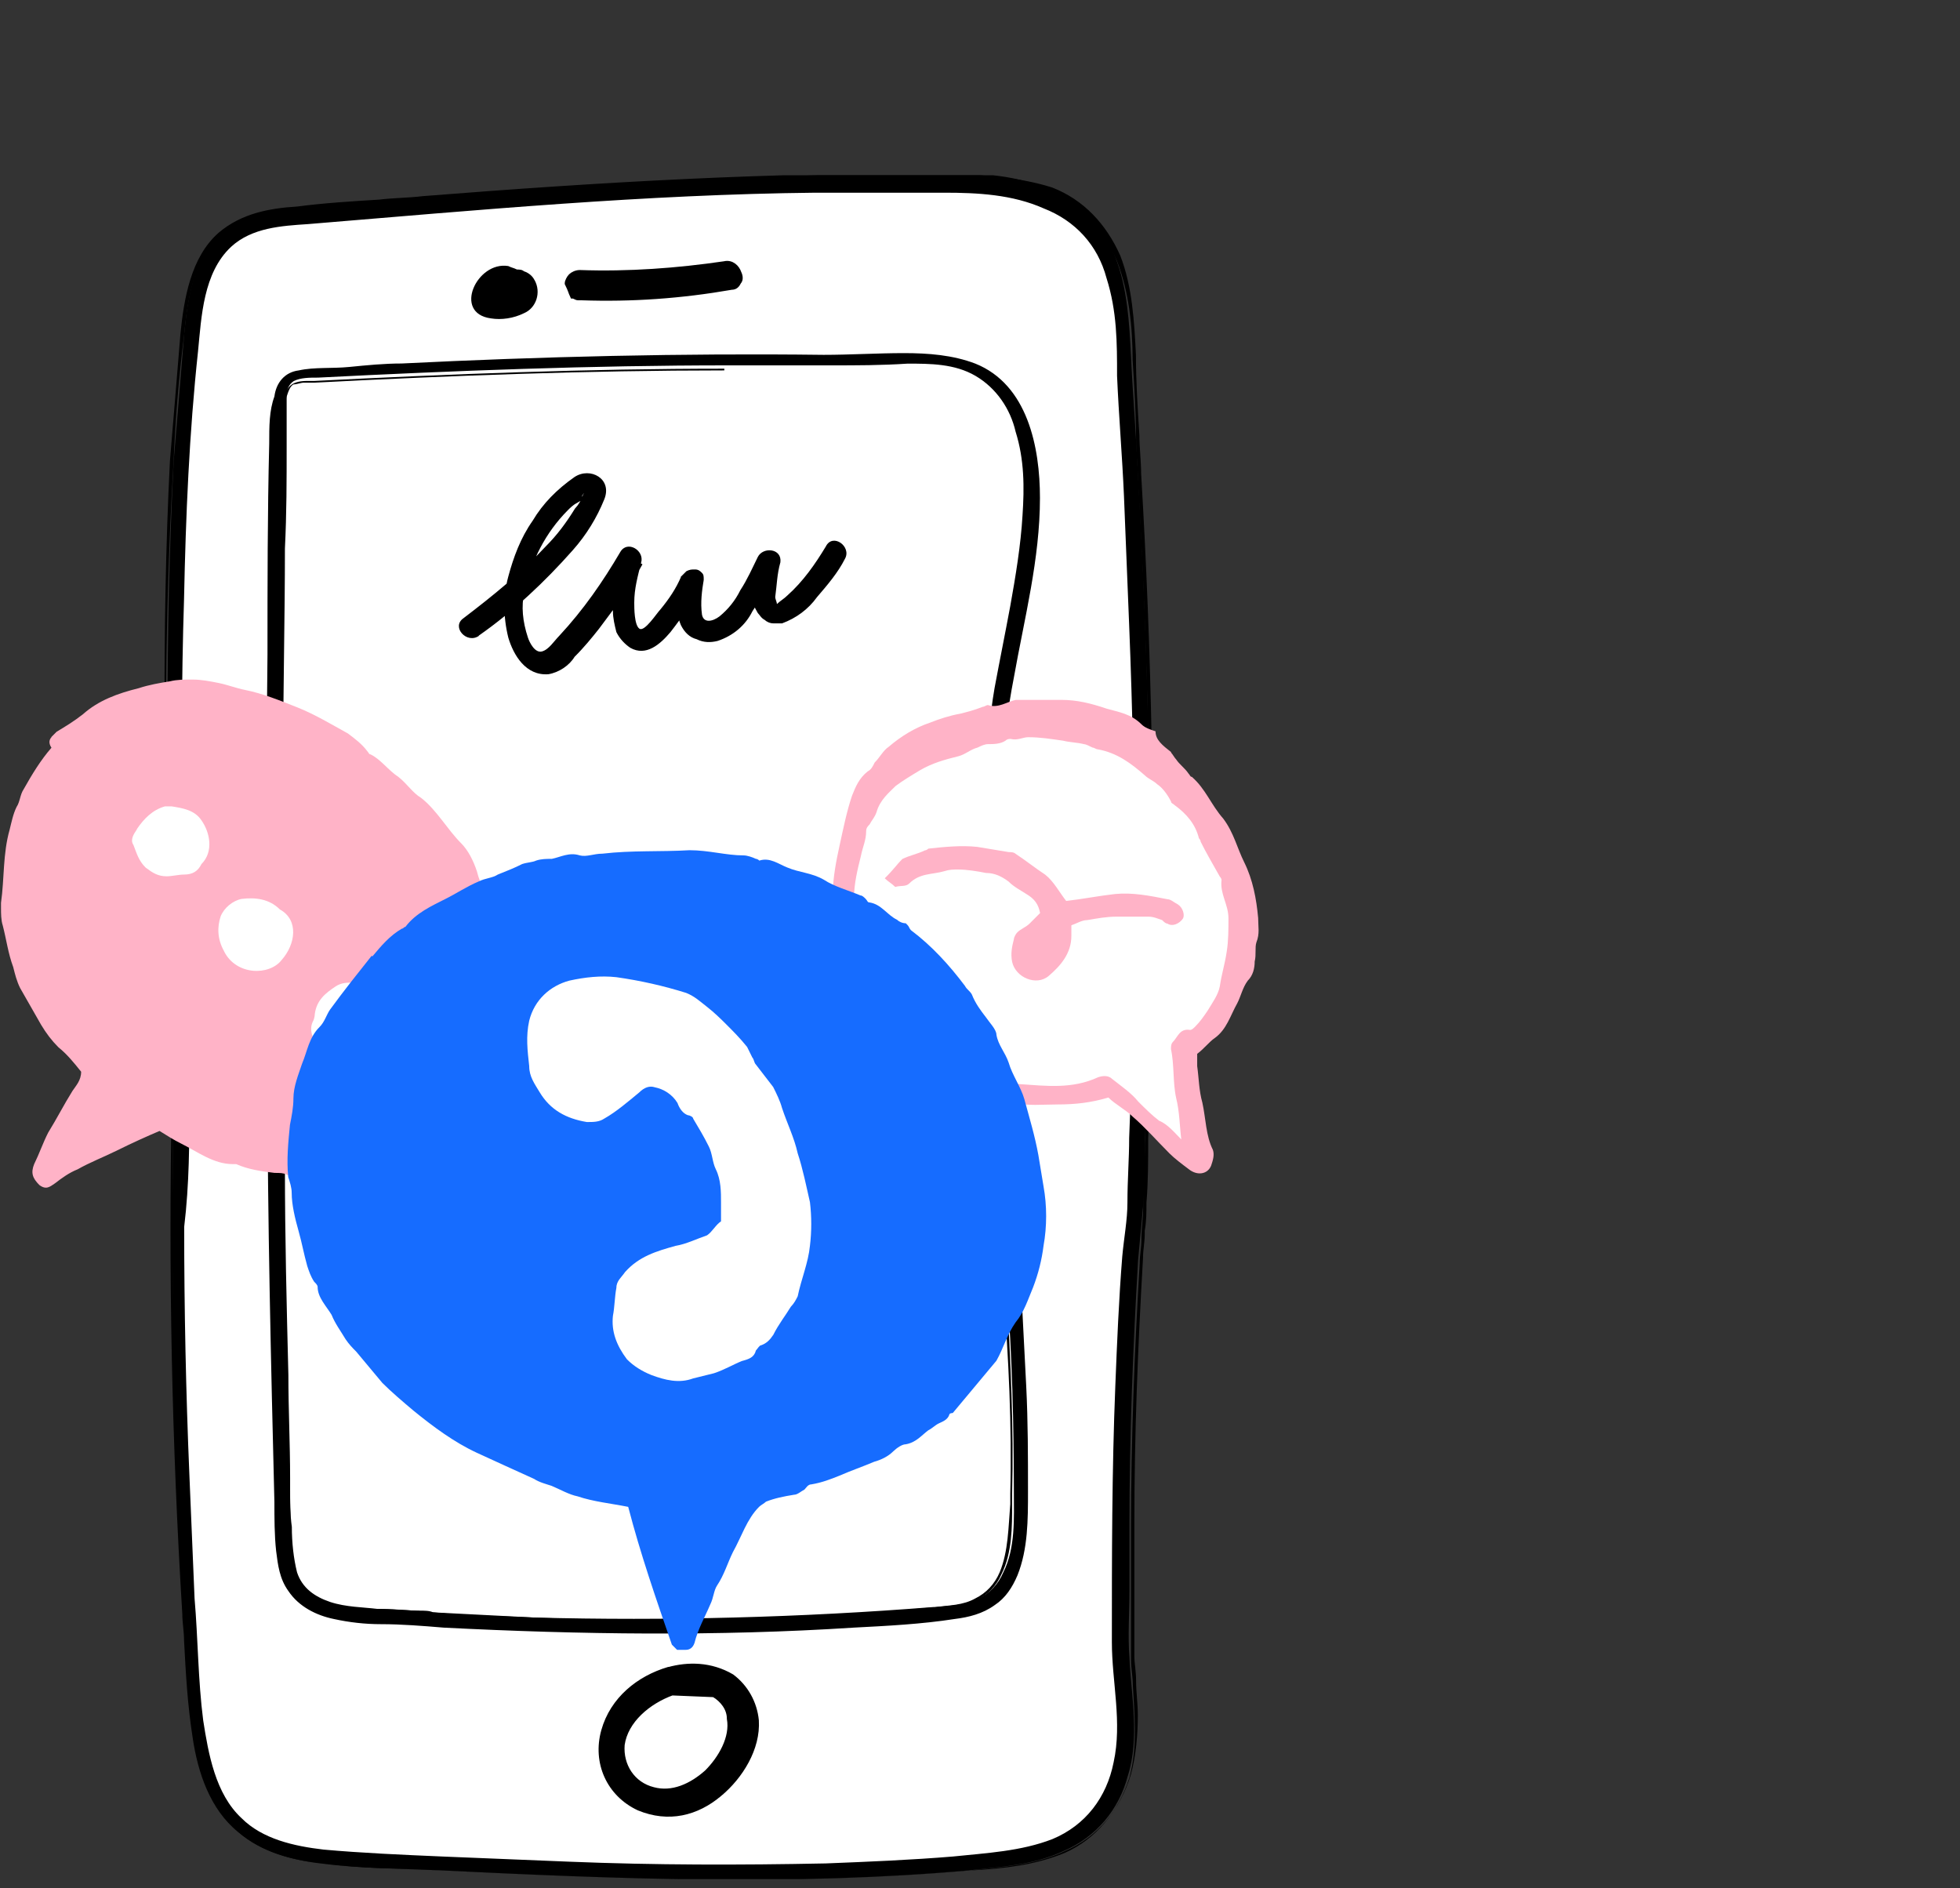
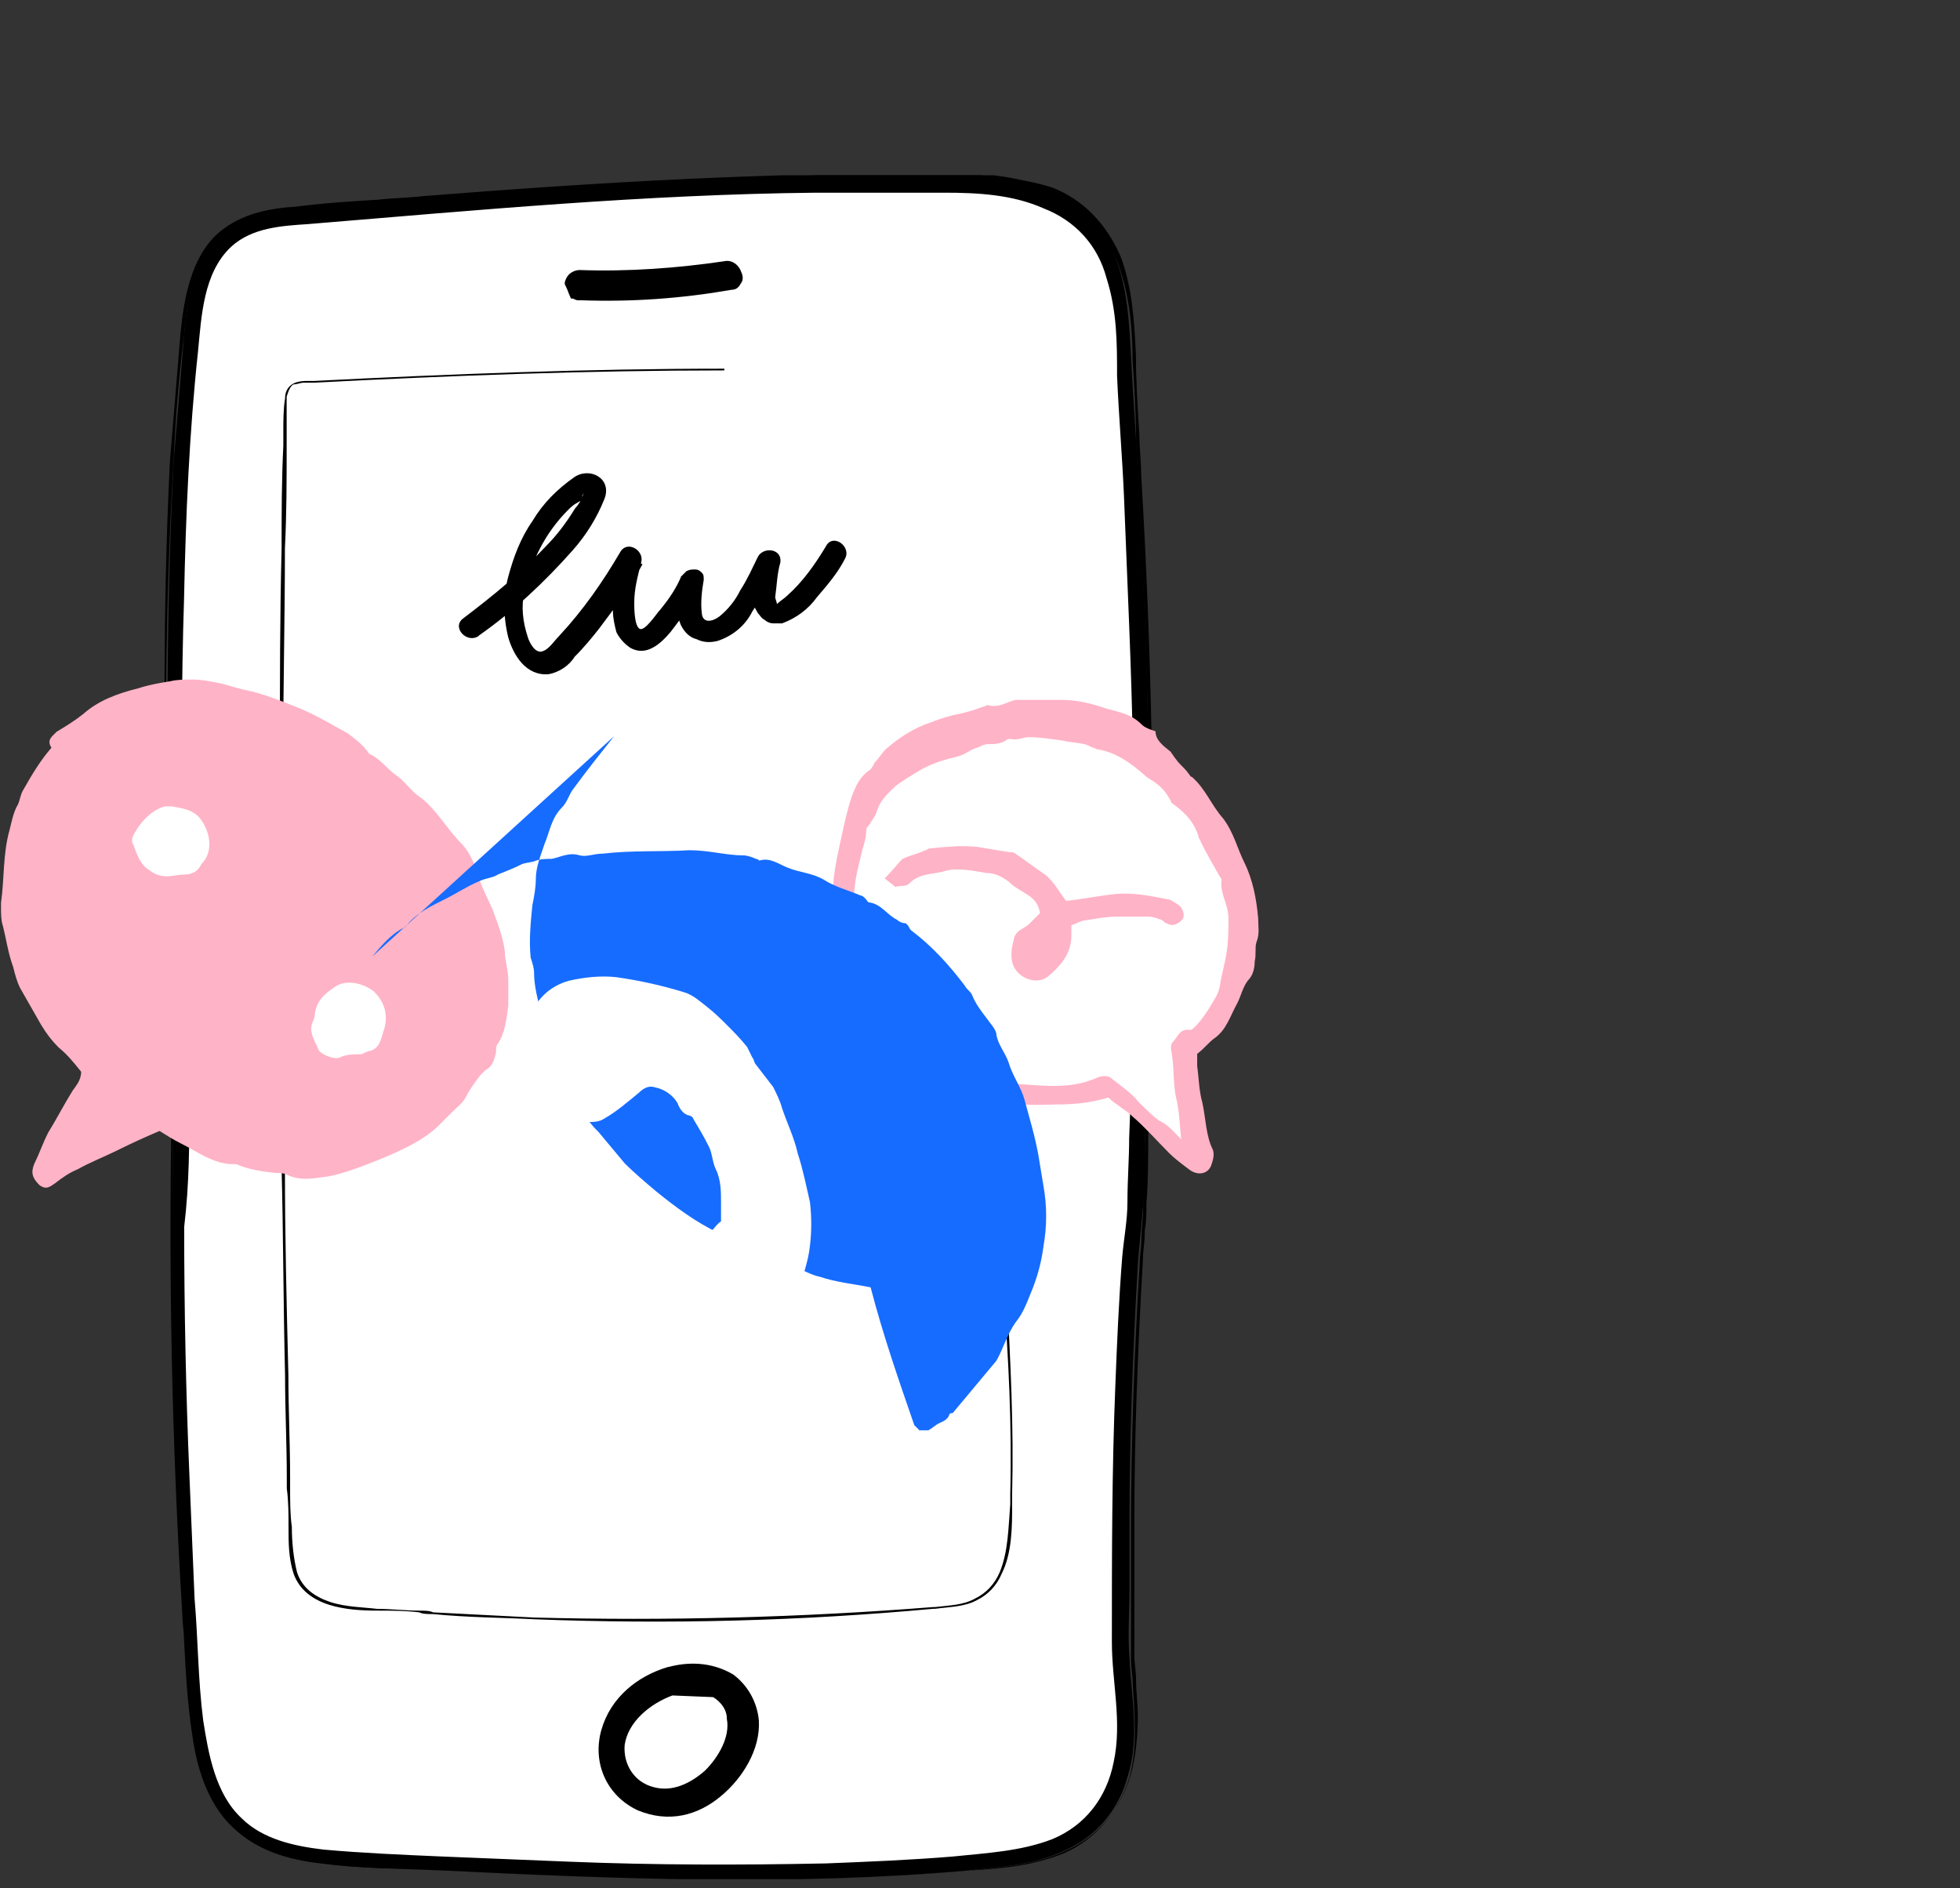
<svg xmlns="http://www.w3.org/2000/svg" id="Calque_1" viewBox="0 0 136 131">
  <rect x="0" y="0" width="136" height="131" fill="#333333" stroke="none" />
  <defs>
    <style>
      .cls-1 {
        fill: none;
      }

      .cls-2 {
        fill-rule: evenodd;
      }

      .cls-3 {
        fill: #fff;
      }

      .cls-4 {
        fill: #166cff;
      }

      .cls-5 {
        stroke: #000;
        stroke-width: .41px;
      }

      .cls-6 {
        clip-path: url(#clippath);
      }

      .cls-7 {
        fill: #ffb3c7;
      }
    </style>
    <clipPath id="clippath">
      <rect class="cls-1" x="-6.72" y="12.16" width="108.66" height="118.22" />
    </clipPath>
  </defs>
  <g class="cls-6">
    <g>
      <path class="cls-3" d="M12.64,76.41c-.48-17.42-1.09-35.57.61-52.88.12-1.69.36-3.39,1.09-4.96,1.45-3.27,4.36-3.39,7.5-3.63,6.53-.6,13.07-1.09,19.6-1.57,8.59-.48,17.18-.73,25.77-.6,3.03,0,6.53.85,8.59,3.39,2.54,3.15,2.18,7.62,2.42,11.37,1.33,19.24,1.45,38.48.6,57.72l-.12.36c-.48,6.65-.73,13.19-.73,19.84v7.99c0,2.54.48,4.96.36,7.38-.12,1.94-.73,3.87-2.06,5.32-2.18,2.42-5.69,2.78-8.71,3.02-9.2.85-18.51.73-27.83.36-5.2-.24-10.28-.48-15.49-.73-3.51-.12-7.02-.73-8.83-4.11-1.33-2.54-1.57-5.45-1.81-8.23-.85-13.67-1.33-26.26-.97-40.05" />
      <path d="M13.13,76.41c-.36-11.62-.73-23.23-.36-34.85.12-5.81.36-11.5.97-17.18.24-2.42.36-5.45,2.3-7.26,1.45-1.33,3.51-1.45,5.32-1.57,11.74-.97,23.47-2.06,35.21-2.18h8.95c2.3,0,4.72.12,6.9,1.09,2.18.85,3.75,2.54,4.36,4.84.73,2.3.73,4.48.73,6.78.12,2.78.36,5.57.48,8.35.12,3.02.24,5.93.36,8.95.24,5.93.36,11.86.36,17.79s-.12,11.86-.36,17.79c0,1.45-.12,2.9-.12,4.48,0,1.21-.24,2.42-.36,3.75-.24,3.02-.36,5.93-.48,8.95-.24,5.93-.24,11.86-.24,17.79,0,2.78.73,5.57.12,8.35-.48,2.42-1.94,4.36-4.24,5.32-2.18.85-4.6.97-6.9,1.21-2.9.24-5.81.36-8.83.48-5.93.12-11.86.12-17.79-.12-2.9-.12-5.81-.24-8.83-.36-2.78-.12-5.57-.24-8.23-.48-2.06-.24-4.24-.73-5.69-2.18-1.82-1.69-2.3-4.48-2.66-6.78-.36-2.78-.36-5.69-.6-8.47-.12-2.78-.24-5.81-.36-8.59-.24-5.69-.36-11.5-.36-17.18.36-3.02.36-5.81.36-8.71,0-.73-1.09-.73-1.09,0-.24,11.86,0,23.72.73,35.69.12,2.78.24,5.69.73,8.47.36,2.3,1.21,4.84,3.03,6.53,1.57,1.33,3.63,1.94,5.69,2.18,2.78.36,5.57.36,8.35.48,12.22.6,24.44,1.09,36.66,0,2.18-.24,4.48-.36,6.53-1.33,2.3-.97,3.87-2.9,4.48-5.2.85-2.66.24-5.57.12-8.23-.12-1.57,0-3.02,0-4.6v-4.6c0-6.17.24-12.22.6-18.39.12-1.33.24-2.54.36-3.87.12-1.45.12-2.9.12-4.48.12-3.15.24-6.17.24-9.32.24-12.22,0-24.56-.73-36.78-.12-2.78-.36-5.57-.48-8.23-.12-2.3-.24-4.72-1.09-6.9-.85-2.18-2.54-3.75-4.72-4.72-2.18-.97-4.48-1.09-6.78-1.09-12.1,0-24.32.73-36.54,1.69-2.9.24-5.81.48-8.71.73-1.94.12-3.87.48-5.32,1.82-1.94,1.69-2.3,4.48-2.54,6.9-.24,2.9-.48,5.93-.73,8.83-.6,11.86-.48,23.84-.24,35.82.12,2.9.12,5.81.24,8.59.12.73,1.09.73,1.09,0h0Z" />
      <path class="cls-2" d="M12.04,76.9v-.36h0v-.36c-.12-2.78-.12-5.45-.24-8.23-.36-11.98-.48-23.96.24-35.82.12-2.9.36-5.93.73-8.83.24-2.42.6-5.2,2.54-6.9,1.45-1.33,3.51-1.57,5.32-1.82,1.94-.12,3.87-.36,5.69-.48.97-.12,2.06-.12,3.02-.24,12.22-1.09,24.44-1.82,36.66-1.57,2.3,0,4.6.24,6.78,1.09,2.18.97,3.75,2.54,4.72,4.72.85,2.18,1.09,4.6,1.09,6.9.12,1.81.24,3.75.24,5.57,0,.85.12,1.81.12,2.66.73,12.22.97,24.44.73,36.78,0,3.15-.12,6.17-.24,9.32,0,1.45-.12,2.9-.12,4.48,0,.73-.12,1.45-.12,2.18h0c0,.61-.12,1.09-.12,1.69-.36,6.05-.6,12.22-.6,18.39v2.9h0v3.15h0v3.02c0,.61.12,1.21.12,1.69.12,2.18.36,4.36-.24,6.53-.73,2.3-2.3,4.24-4.48,5.2-2.06.85-4.24,1.09-6.41,1.21h-.12c-12.22,1.09-24.44.6-36.66,0-.73,0-1.57-.12-2.42-.12-1.94-.12-3.99-.12-5.93-.36-2.06-.24-4.11-.85-5.69-2.18-1.82-1.57-2.66-4.11-3.02-6.53-.36-2.18-.48-4.48-.61-6.65,0-.61,0-1.21-.12-1.82-.73-11.74-1.09-23.47-.85-35.21ZM11.92,76.41c-.24,11.86,0,23.72.73,35.57,0,.61.12,1.21.12,1.82.12,2.3.24,4.48.6,6.78.36,2.42,1.21,4.96,3.15,6.53,1.69,1.45,3.75,1.94,5.81,2.18,1.94.24,3.99.36,5.93.36.85,0,1.57.12,2.3.12,12.22.6,24.44,1.09,36.66,0h.12c2.18-.24,4.48-.36,6.53-1.33,2.3-.97,3.87-2.9,4.6-5.32.36-1.33.48-2.78.48-4.11,0-.85-.12-1.57-.12-2.42,0-.61-.12-1.21-.12-1.69v-9.2c0-6.17.24-12.22.6-18.39,0-.6.12-1.09.12-1.69v-.24c.12-.6.12-1.33.12-1.94.12-1.45.12-2.9.12-4.48.12-3.15.24-6.17.24-9.32.24-12.22,0-24.56-.73-36.78,0-.85-.12-1.81-.12-2.66-.12-1.81-.24-3.75-.24-5.57-.12-2.3-.24-4.72-1.09-6.9-.97-2.18-2.54-3.87-4.72-4.72-2.3-.73-4.72-.85-7.02-.97-12.22-.12-24.44.6-36.66,1.57-.97.12-2.06.12-3.02.24-1.94.12-3.87.24-5.69.48-1.94.12-3.87.48-5.44,1.81-1.94,1.69-2.42,4.6-2.66,7.02-.24,2.9-.48,5.93-.73,8.83-.6,11.86-.36,23.84-.12,35.82.12,2.9.24,5.69.24,8.59h0Z" />
-       <path d="M69.87,89.36c.36,4.72.48,9.44.48,14.16,0,1.82.12,3.87-.73,5.57-.36.85-.97,1.45-1.69,1.82-.97.48-1.94.48-3.02.6-9.2.85-18.39,1.09-27.71.73-2.3-.12-4.6-.12-7.02-.36-1.33-.12-2.54-.24-3.87-.24-2.06,0-4.96-.24-5.81-2.54-.36-1.09-.36-2.18-.36-3.27,0-1.21,0-2.3-.12-3.51,0-2.42-.12-4.72-.12-7.14-.12-4.84-.12-9.56-.24-14.4-.12-9.56-.12-19.12-.12-28.68,0-4.72,0-9.56.12-14.28,0-2.42,0-4.72.12-7.14,0-1.09-.12-2.18.12-3.27,0-.36.12-.73.48-.97.48-.24,1.09-.24,1.69-.24,9.44-.48,19-.85,28.44-.85h7.14c1.81,0,3.51,0,5.32-.12,1.57,0,3.27,0,4.72.85s2.42,2.3,2.78,3.87c.61,1.94.61,3.87.48,5.81-.12,2.06-.48,4.23-.85,6.29-.36,1.94-.73,3.75-1.09,5.69-.36,2.06-.48,4.11-.6,6.17-.6,9.44.24,18.88.97,28.19.12,2.66.36,4.96.48,7.26,0,.73,1.09.73,1.09,0-.6-9.68-1.69-19.36-1.69-29.04,0-4.48.24-8.95,1.09-13.31.73-4.11,1.81-8.23,1.81-12.46,0-3.51-.85-7.86-4.48-9.32-1.57-.6-3.27-.73-4.96-.73-1.81,0-3.75.12-5.57.12-9.8-.12-19.6.12-29.28.6-1.21,0-2.42.12-3.63.24-1.21.12-2.42,0-3.51.24-.97.12-1.57.85-1.69,1.81-.36.97-.36,2.06-.36,3.27-.12,4.84-.12,9.8-.12,14.64-.12,9.8,0,19.6,0,29.4s.24,19.6.48,29.4c0,1.09,0,2.3.12,3.39.12.97.24,1.94.85,2.78.73,1.09,1.94,1.69,3.15,1.94,1.09.24,2.18.36,3.27.36,1.45,0,2.9.12,4.36.24,9.44.48,19,.61,28.44,0,2.3-.12,4.72-.24,7.02-.6.97-.12,1.94-.36,2.78-.97.73-.48,1.21-1.21,1.57-2.06.73-1.82.73-3.87.73-5.81,0-2.42,0-4.84-.12-7.26-.12-2.3-.24-4.72-.36-7.02,0-.6-.97-.6-.97.12h0Z" />
      <path class="cls-2" d="M69.87,89.36h0v.48c.24,4.6.48,9.2.36,13.79v.73c0,1.57,0,3.39-.73,4.84-.36.85-.97,1.45-1.69,1.81-.85.48-1.94.48-2.9.61h-.12c-9.2.85-18.39,1.09-27.71.73-2.3-.12-4.6-.12-7.02-.36-.36,0-.73,0-.97-.12-.97-.12-1.94-.12-2.9-.12-2.06,0-4.96-.24-5.81-2.54-.36-1.09-.36-2.18-.36-3.27,0-.85,0-1.82-.12-2.66v-.73c0-2.42-.12-4.72-.12-7.14-.12-4.84-.12-9.56-.24-14.4-.12-9.56-.12-19.12-.12-28.68,0-4.72,0-9.56.12-14.28,0-2.42,0-4.72.12-7.14v-.97c0-.73,0-1.57.12-2.3,0-.36.12-.73.48-.97.36-.24.85-.24,1.21-.24h.36c9.44-.48,19-.85,28.43-.85v.12c-9.44,0-19,.36-28.43.85h-.73c-.24,0-.48.12-.73.12h0c-.24.12-.36.48-.48.85h0c0,.85,0,1.57,0,2.42v.97c0,2.42,0,4.72-.12,7.14,0,4.72-.12,9.56-.12,14.28,0,9.56,0,19.12.12,28.68,0,4.84.12,9.56.24,14.4,0,2.42.12,4.72.12,7.14v.73c0,.85,0,1.82.12,2.66,0,1.09.12,2.18.36,3.15h0c.36,1.09,1.21,1.69,2.3,2.06,1.09.36,2.3.36,3.27.48.97,0,1.94.12,2.9.12.36,0,.73,0,.97.12,2.3.12,4.6.24,7.02.36,9.2.24,18.51,0,27.71-.73h.12c.97-.12,1.94-.12,2.78-.6.73-.36,1.33-.97,1.69-1.82h0c.6-1.45.6-3.15.73-4.72v-.73c.12-4.72-.12-9.44-.48-14.16v-.12" />
      <path class="cls-5" d="M49.55,117.55c-.85-.48-1.94-.48-2.9-.12l2.9.12ZM49.55,117.55c.6.36,1.09.97,1.09,1.69.24,1.33-.6,2.78-1.57,3.75h0c-1.09.97-2.42,1.57-3.75,1.21h0c-1.45-.36-2.3-1.69-2.18-3.15.24-1.69,1.82-3.02,3.51-3.63h0l2.9.12ZM46.4,115.86q-.12,0,0,0h0c-2.06.61-3.87,2.06-4.48,4.24s.36,4.36,2.42,5.32c2.06.85,3.99.36,5.57-.97l-.12-.12.12.12c1.45-1.21,2.66-3.15,2.54-5.08-.12-1.21-.73-2.3-1.69-3.02-1.45-.85-3.02-.85-4.36-.48Z" />
      <path class="cls-5" d="M39.75,20.51c.12,0,.24.12.36.12h.24c3.51.12,6.9-.12,10.41-.73.24,0,.36-.12.48-.36.12-.12.12-.36,0-.6-.12-.36-.48-.73-.97-.61h0c-3.27.48-6.66.73-10.04.61-.24,0-.48.12-.6.24s-.24.36-.24.48c.24.48.24.6.36.85Z" />
-       <path d="M37.08,19.42c-.12-.24-.36-.48-.73-.6-.12-.12-.36-.12-.48-.12-.24-.12-.36-.12-.6-.24-2.18-.36-3.87,3.27-1.21,3.63.73.12,1.57,0,2.3-.36.85-.36,1.21-1.45.73-2.3h0Z" />
      <path class="cls-7" d="M3.57,51.13l.36-.36c.6-.36,1.21-.73,1.82-1.21,1.09-.97,2.42-1.45,3.87-1.81.73-.24,1.45-.36,2.18-.48.48-.12.97-.12,1.57-.12s1.21.12,1.81.24,1.21.36,1.82.48c1.21.24,2.42.73,3.63,1.21s2.42,1.21,3.51,1.81c.48.36.97.73,1.33,1.21.12.12.12.24.24.24.73.36,1.21,1.09,1.94,1.57.61.48.97,1.09,1.57,1.45,1.09.85,1.81,2.18,2.78,3.15.48.48.85,1.21,1.09,1.94.24.97.73,1.81,1.09,2.66.36.97.73,1.94.85,2.9,0,.6.24,1.33.24,1.94v1.81c-.12.97-.24,1.94-.73,2.66-.12.12-.12.36-.12.61-.12.48-.24.97-.73,1.21l-.36.36c-.36.48-.73.97-.97,1.45s-.6.73-.97,1.09l-1.09,1.09c-1.09.97-2.42,1.57-3.87,2.18-1.21.48-2.42.97-3.63,1.21-.97.12-1.94.36-2.9-.12-.24-.12-.48-.12-.85-.12-.97-.12-1.82-.24-2.66-.61h-.24c-1.33,0-2.42-.85-3.63-1.45-.48-.24-.85-.48-1.45-.85-.85.36-1.94.85-2.9,1.33-.97.48-1.94.85-2.78,1.33-.6.24-1.09.6-1.57.97-.36.24-.61.48-1.09.12-.48-.48-.6-.85-.36-1.45.36-.73.6-1.45.97-2.18.6-.97,1.09-1.94,1.69-2.9.24-.36.6-.73.6-1.33-.48-.6-.97-1.21-1.57-1.69-.48-.48-.85-.97-1.21-1.57-.48-.85-.97-1.69-1.45-2.54-.24-.48-.36-.97-.48-1.45-.36-.97-.48-1.94-.73-2.9-.12-.36-.12-.85-.12-1.21v-.36c.24-1.69.12-3.39.6-5.08.12-.48.24-1.09.48-1.57.24-.36.24-.85.48-1.21.61-1.09,1.21-2.06,1.94-2.9-.24-.36-.12-.6,0-.73Z" />
      <path class="cls-3" d="M21.72,70.85c-.36.73.12,1.33.36,1.94.12.36,1.09.73,1.45.6.48-.24.97-.24,1.45-.24.24,0,.48-.24.73-.24.73-.24.73-.97.97-1.57.24-.97,0-1.82-.73-2.54-.73-.6-1.94-.85-2.66-.36-.73.48-1.33.97-1.45,1.94,0,0,0,.24-.12.48Z" />
      <path class="cls-3" d="M9.5,57.54c-.24.36-.48.73-.24,1.09.24.61.36,1.09.85,1.57.48.36.85.6,1.45.6.36,0,.85-.12,1.21-.12.6,0,.97-.24,1.21-.73.85-.85.6-2.18,0-3.03-.48-.73-1.33-.85-2.06-.97h-.48c-.85.24-1.45.85-1.94,1.57Z" />
-       <path class="cls-3" d="M15.55,66.01c.85,1.69,3.15,1.69,3.99.6.97-1.09,1.21-2.78-.12-3.51-.73-.73-1.69-.85-2.66-.73-.6.12-1.21.61-1.45,1.21-.24.73-.24,1.57.24,2.42Z" />
      <path class="cls-3" d="M63.82,50.88l-3.99,4.24-1.81,5.32v10.28l12.83,4.96h5.93l6.53,5.2-.85-8.11,2.78-3.63,1.21-4.48-2.18-7.14-6.05-6.53-6.78-1.45-7.62,1.33Z" />
      <path class="cls-7" d="M62.61,59.6c.48-.24,1.09-.36,1.57-.6.12,0,.24-.12.24-.12,1.09-.12,2.3-.24,3.39-.12.73.12,1.45.24,2.18.36.12,0,.36,0,.48.12.73.48,1.33.97,2.06,1.45.6.48.97,1.21,1.45,1.82,1.09-.12,2.3-.36,3.39-.48,1.21-.12,2.42.12,3.63.36.24,0,.48.24.73.36.36.24.48.73.36.97-.24.36-.73.6-1.09.36-.12,0-.24-.12-.36-.24-.36-.12-.6-.24-.97-.24h-2.18c-.73,0-1.33.12-2.06.24-.36,0-.73.24-1.09.36v.73c0,1.21-.73,2.06-1.57,2.78-.85.73-2.3.12-2.54-.97-.12-.6,0-1.09.12-1.57,0-.12.12-.36.24-.48.24-.24.6-.36.85-.61s.48-.48.73-.73c-.12-.6-.36-.97-.97-1.33-.36-.24-.85-.48-1.21-.85-.48-.36-.97-.6-1.57-.6-.6-.12-1.33-.24-1.94-.24-.36,0-.61,0-.97.12-.85.24-1.69.12-2.42.85-.24.24-.6.12-.97.24-.24-.24-.48-.36-.73-.6.61-.6.85-.97,1.21-1.33Z" />
      <path class="cls-7" d="M81.25,52.21c.12.12.24.36.36.48.24.36.6.6.85.97.12.12.12.24.24.24.97.85,1.33,1.94,2.18,2.9.73.97.97,2.06,1.45,3.02.6,1.21.85,2.54.97,3.87,0,.61.12,1.09-.12,1.69-.12.36,0,.85-.12,1.33,0,.48-.12.97-.48,1.33-.36.48-.48,1.09-.73,1.57-.48.85-.73,1.82-1.57,2.42-.36.24-.73.73-1.21,1.09v.85c.12.85.12,1.69.36,2.54.24,1.09.24,2.3.73,3.27.12.36,0,.73-.12,1.09-.24.61-.97.73-1.57.24-.48-.36-.97-.73-1.33-1.09-.85-.85-1.69-1.81-2.54-2.54-.48-.48-1.21-.85-1.69-1.33-1.21.36-2.3.48-3.51.48-1.09,0-2.06.12-3.03-.12-.73-.12-1.33-.24-2.06-.61-1.09-.48-2.3-.73-3.27-1.33l-1.45-.73c-.12,0-.24-.24-.24-.24-.12-.12-.24-.36-.36-.36-.73-.36-1.21-1.21-1.81-1.57s-.85-.97-1.21-1.45-.73-1.09-.97-1.69c-.24-.73-.6-1.33-.73-2.06-.12-.36-.12-.85-.12-1.21-.12-1.09-.36-2.18-.36-3.27s.24-2.3.48-3.39c.24-1.09.48-2.3.85-3.39.24-.6.48-1.21,1.09-1.69.24-.12.36-.36.48-.61.36-.36.6-.85.97-1.09.85-.73,1.82-1.33,2.9-1.69.6-.24,1.33-.48,2.06-.61.48-.12.97-.24,1.57-.48.12,0,.24-.12.36-.12.73.24,1.33-.24,1.94-.36h3.15c1.09,0,2.06.24,3.15.61.85.24,1.69.36,2.42,1.09.24.24.6.36.97.48,0,.6.48.97,1.09,1.45ZM81.97,79.08c-.12-.97-.12-1.94-.36-2.9-.24-1.09-.12-2.3-.36-3.39,0-.12,0-.36.12-.48.36-.36.48-.97,1.21-.85.12,0,.24-.12.36-.24.36-.36.6-.73.85-1.09.36-.6.73-1.09.85-1.69.12-.85.36-1.57.48-2.42.12-.73.12-1.57.12-2.3,0-.97-.6-1.69-.48-2.66,0-.12-.12-.24-.12-.24-.48-.85-.97-1.69-1.33-2.42,0-.12-.12-.24-.12-.24-.24-.97-.85-1.69-1.69-2.3-.12-.12-.24-.12-.24-.24-.24-.48-.6-.97-.97-1.21-.24-.24-.6-.36-.85-.61-.97-.85-1.94-1.57-3.27-1.81-.12,0-.24-.12-.36-.12-.24-.12-.48-.24-.6-.24-.48-.12-.97-.12-1.45-.24-.85-.12-1.57-.24-2.42-.24-.36,0-.73.24-1.21.12-.12,0-.24,0-.36.12-.36.24-.85.24-1.21.24-.24,0-.48.12-.73.24-.48.12-.85.48-1.33.6-.97.24-1.82.48-2.66.97-.6.36-1.21.73-1.69,1.09-.48.48-1.09.97-1.33,1.82-.12.36-.36.6-.48.85-.12.12-.24.24-.24.48,0,.61-.24,1.09-.36,1.69-.24.97-.48,1.94-.48,2.9,0,1.09,0,2.3.12,3.39.12,1.21.6,2.3.97,3.39.36.85.85,1.45,1.33,2.06.24.36.61.61.85.85.48.73,1.33.97,1.94,1.69,0,0,.12.12.24.12.97.24,1.57,1.09,2.54,1.09,1.09-.12,2.3.24,3.51.36,1.82.12,3.63.36,5.44-.48.36-.12.73-.12.97.12.6.48,1.33.97,1.81,1.57.48.48.97.97,1.45,1.33.6.24,1.09.85,1.57,1.33Z" />
-       <path class="cls-4" d="M25.83,66.37c.61-.73,1.21-1.45,2.06-1.94.12,0,.12-.12.24-.12.73-.97,1.82-1.45,2.78-1.94.73-.36,1.45-.85,2.3-1.21.48-.24.97-.24,1.33-.48.6-.24,1.21-.48,1.69-.73.36-.12.73-.12.97-.24.36-.12.73-.12,1.09-.12.6-.12,1.21-.48,1.94-.24.48.12.97-.12,1.57-.12,2.06-.24,3.99-.12,6.05-.24,1.33,0,2.54.36,3.75.36.24,0,.6.12.85.24.12,0,.24.12.24.12.73-.24,1.33.24,1.94.48.85.36,1.69.36,2.54.85.73.48,1.69.73,2.54,1.09.12,0,.24.12.36.24.12.12.12.24.24.24.85.12,1.21.85,1.94,1.21.12.12.36.24.6.24l.12.12c.12.12.12.24.24.36,1.45,1.09,2.66,2.42,3.75,3.87.12.24.36.36.48.6.24.61.6,1.09.97,1.57.24.36.73.85.73,1.21.12.73.6,1.21.85,1.94.24.85.85,1.69,1.09,2.54.36,1.33.73,2.54.97,3.87.12.73.24,1.45.36,2.18.24,1.33.24,2.78,0,4.11-.12.97-.36,1.94-.73,2.9-.36.85-.61,1.69-1.21,2.42-.6.85-.85,1.82-1.33,2.66l-3.03,3.63s-.24,0-.24.12c-.12.36-.48.48-.73.6s-.48.36-.73.48c-.48.36-.85.85-1.57.97-.24,0-.6.24-.85.48-.36.36-.85.6-1.33.73-.85.36-1.57.6-2.42.97-.6.24-1.21.48-1.94.6-.24,0-.36.24-.48.36-.24.12-.48.36-.73.36-.73.12-1.33.24-1.94.48-.12.12-.36.24-.48.36-.85.85-1.21,2.06-1.82,3.15-.36.73-.6,1.57-1.09,2.3-.24.36-.24.85-.48,1.33-.36.85-.85,1.69-1.09,2.66-.12.36-.36.48-.6.48h-.61l-.36-.36c-1.09-3.15-2.18-6.29-3.03-9.56-1.21-.24-2.42-.36-3.51-.73-.6-.12-1.21-.48-1.81-.73-.36-.12-.85-.24-1.21-.48-1.33-.6-2.66-1.21-3.99-1.82-1.57-.73-3.02-1.81-4.36-2.9-.73-.61-1.57-1.33-2.18-1.94-.61-.73-1.21-1.45-1.82-2.18-.24-.24-.48-.48-.73-.85-.36-.6-.73-1.09-.97-1.69-.36-.6-.97-1.21-.97-1.94,0-.12-.12-.24-.24-.36-.24-.36-.36-.73-.48-1.09-.24-.85-.36-1.57-.6-2.42s-.48-1.82-.48-2.66c0-.36-.12-.73-.24-1.09-.12-1.21,0-2.42.12-3.63.12-.6.24-1.21.24-1.82,0-.85.36-1.69.6-2.42.36-.85.48-1.82,1.21-2.54.36-.36.48-.85.73-1.21.97-1.33,1.94-2.54,2.9-3.75Z" />
+       <path class="cls-4" d="M25.83,66.37c.61-.73,1.21-1.45,2.06-1.94.12,0,.12-.12.24-.12.73-.97,1.82-1.45,2.78-1.94.73-.36,1.45-.85,2.3-1.21.48-.24.97-.24,1.33-.48.6-.24,1.21-.48,1.69-.73.36-.12.73-.12.97-.24.36-.12.73-.12,1.09-.12.6-.12,1.21-.48,1.94-.24.48.12.97-.12,1.57-.12,2.06-.24,3.99-.12,6.05-.24,1.33,0,2.54.36,3.75.36.24,0,.6.12.85.24.12,0,.24.12.24.12.73-.24,1.33.24,1.94.48.85.36,1.69.36,2.54.85.73.48,1.69.73,2.54,1.09.12,0,.24.12.36.24.12.12.12.24.24.24.85.12,1.21.85,1.94,1.21.12.12.36.24.6.24l.12.12c.12.12.12.24.24.36,1.45,1.09,2.66,2.42,3.75,3.87.12.24.36.36.48.6.24.61.6,1.09.97,1.57.24.36.73.85.73,1.21.12.73.6,1.21.85,1.94.24.85.85,1.69,1.09,2.54.36,1.33.73,2.54.97,3.87.12.73.24,1.45.36,2.18.24,1.33.24,2.78,0,4.11-.12.97-.36,1.94-.73,2.9-.36.85-.61,1.69-1.21,2.42-.6.85-.85,1.82-1.33,2.66l-3.03,3.63s-.24,0-.24.12c-.12.36-.48.48-.73.6s-.48.36-.73.48h-.61l-.36-.36c-1.09-3.15-2.18-6.29-3.03-9.56-1.21-.24-2.42-.36-3.51-.73-.6-.12-1.21-.48-1.81-.73-.36-.12-.85-.24-1.21-.48-1.33-.6-2.66-1.21-3.99-1.82-1.57-.73-3.02-1.81-4.36-2.9-.73-.61-1.57-1.33-2.18-1.94-.61-.73-1.21-1.45-1.82-2.18-.24-.24-.48-.48-.73-.85-.36-.6-.73-1.09-.97-1.69-.36-.6-.97-1.21-.97-1.94,0-.12-.12-.24-.24-.36-.24-.36-.36-.73-.48-1.09-.24-.85-.36-1.57-.6-2.42s-.48-1.82-.48-2.66c0-.36-.12-.73-.24-1.09-.12-1.21,0-2.42.12-3.63.12-.6.24-1.21.24-1.82,0-.85.36-1.69.6-2.42.36-.85.48-1.82,1.21-2.54.36-.36.48-.85.73-1.21.97-1.33,1.94-2.54,2.9-3.75Z" />
      <path class="cls-3" d="M50.03,84.76v-1.33c0-.73,0-1.57-.36-2.3-.24-.48-.24-1.09-.48-1.57-.36-.73-.73-1.33-1.09-1.94,0-.12-.24-.24-.36-.24-.36-.12-.6-.48-.73-.85-.36-.6-.97-.97-1.57-1.09-.36-.12-.73,0-1.09.36-.73.6-1.57,1.33-2.42,1.81-.36.24-.73.24-1.21.24-1.45-.24-2.54-.85-3.27-2.06-.36-.6-.73-1.09-.73-1.82-.12-1.09-.24-2.06,0-3.15.36-1.45,1.45-2.42,2.78-2.78,1.09-.24,2.18-.36,3.27-.24,1.69.24,3.27.6,4.84,1.09.6.24.97.6,1.45.97s.97.85,1.33,1.21c.48.48.97.97,1.45,1.57.12.24.24.48.36.73.12.12.12.36.24.48.36.48.85,1.09,1.21,1.57.24.48.48.97.61,1.45.36,1.09.85,2.06,1.09,3.15.36,1.09.6,2.3.85,3.39.12.97.12,2.06,0,3.02-.12,1.21-.6,2.3-.85,3.51-.12.24-.24.48-.48.73-.36.6-.85,1.21-1.21,1.94-.24.36-.48.6-.85.73-.12,0-.24.24-.36.36-.12.48-.48.6-.97.73-.6.24-1.21.61-1.94.85-.48.12-.97.24-1.45.36-.97.36-1.94.12-2.9-.24-.6-.24-1.21-.6-1.69-1.09-.73-.97-1.09-1.94-.97-3.02.12-.6.12-1.33.24-1.94,0-.48.36-.73.6-1.09.97-1.09,2.18-1.45,3.51-1.82.73-.12,1.45-.48,2.18-.73.36-.24.6-.73.97-.97Z" />
      <path d="M33.21,44.11c2.42-1.69,4.6-3.75,6.53-5.93.97-1.09,1.69-2.3,2.18-3.51.61-1.45-.97-2.3-2.06-1.57-1.21.85-2.18,1.82-2.9,3.03-.85,1.21-1.33,2.54-1.69,3.87-.36,1.33-.36,2.78,0,4.24.36,1.21,1.21,2.66,2.78,2.54.73-.12,1.45-.6,1.82-1.21.61-.6,1.21-1.33,1.69-1.94,1.09-1.45,2.18-2.9,3.02-4.48l-1.45-.73c-.48,1.33-.73,2.66-.6,3.99,0,.48.12.97.24,1.45.24.48.61.85.97,1.09,1.09.61,2.06-.24,2.78-1.09.85-1.09,1.69-2.3,2.3-3.51l-1.57-.36c-.12,1.09-.48,2.3,0,3.39.24.48.6.85,1.09.97.48.24.97.24,1.45.12,1.09-.36,1.94-1.09,2.42-2.06.73-1.09,1.33-2.18,1.94-3.39l-1.57-.36c-.24,1.09-.36,2.18-.24,3.27,0,.24.12.36.24.6.12.12.24.36.48.48.12.12.36.24.6.24h.61c.97-.36,1.81-.97,2.42-1.82.73-.85,1.45-1.69,1.94-2.66.48-.85-.85-1.82-1.33-.85-.73,1.21-1.57,2.42-2.66,3.39-.24.24-.48.36-.73.6,0-.12-.12-.36-.12-.48.12-.85.12-1.57.36-2.42.12-.97-1.21-1.09-1.57-.36s-.73,1.57-1.21,2.3c-.36.73-.85,1.33-1.45,1.82-.48.36-1.09.48-1.21-.12-.12-.85,0-1.69.12-2.42,0-.24,0-.36-.12-.48s-.24-.24-.48-.24-.36,0-.6.12c-.12.12-.24.24-.36.36-.36.85-.85,1.57-1.45,2.3-.24.24-1.09,1.57-1.45,1.33s-.36-1.45-.36-1.81c0-.97.24-1.82.48-2.78.24-.85-.97-1.57-1.45-.73-1.21,2.06-2.54,3.99-4.23,5.81-.36.36-.73.97-1.21,1.09s-.85-.6-.97-.97c-.36-1.09-.48-2.18-.24-3.15.48-2.18,1.45-4.11,3.02-5.69.12-.12.36-.36.6-.48l.61-.36-.24-.12c.24-.36.12-.48.12-.24,0,.12-.12.24-.12.36-.12.24-.24.48-.48.73-.6.97-1.21,1.81-2.06,2.66-1.69,1.82-3.63,3.39-5.69,4.96-.85.6.24,1.81,1.09,1.21h0Z" />
    </g>
  </g>
</svg>